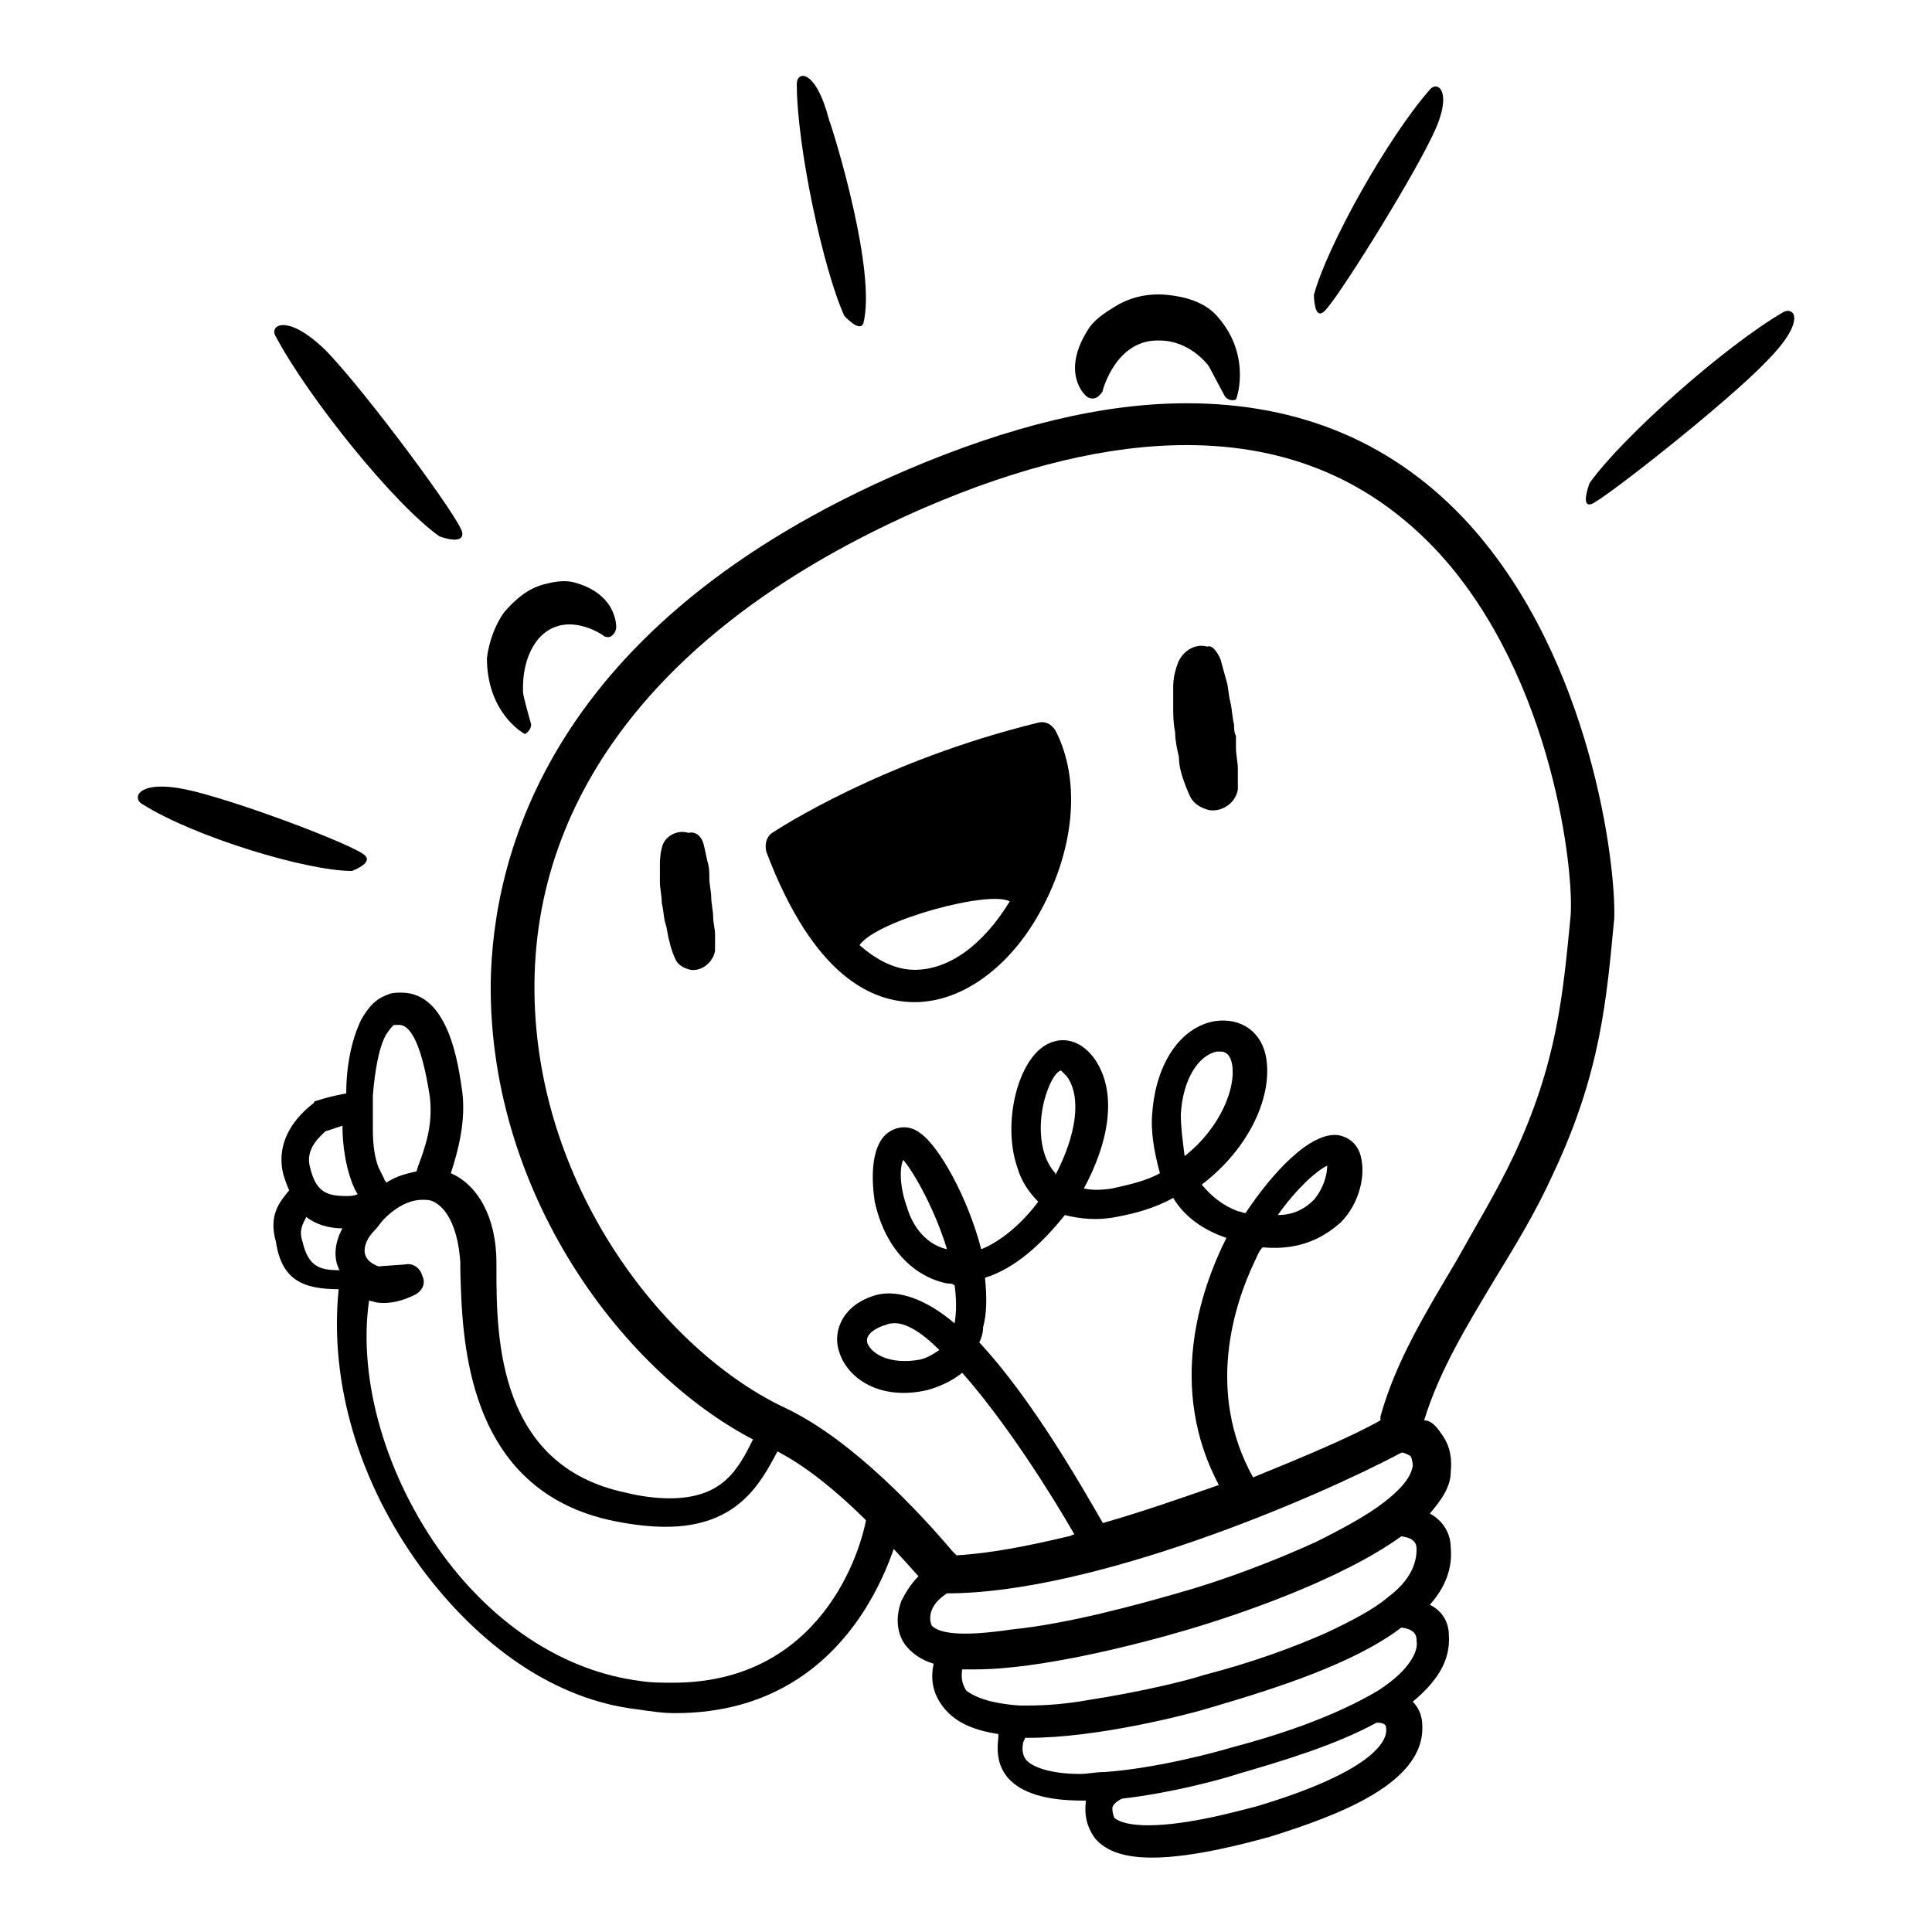
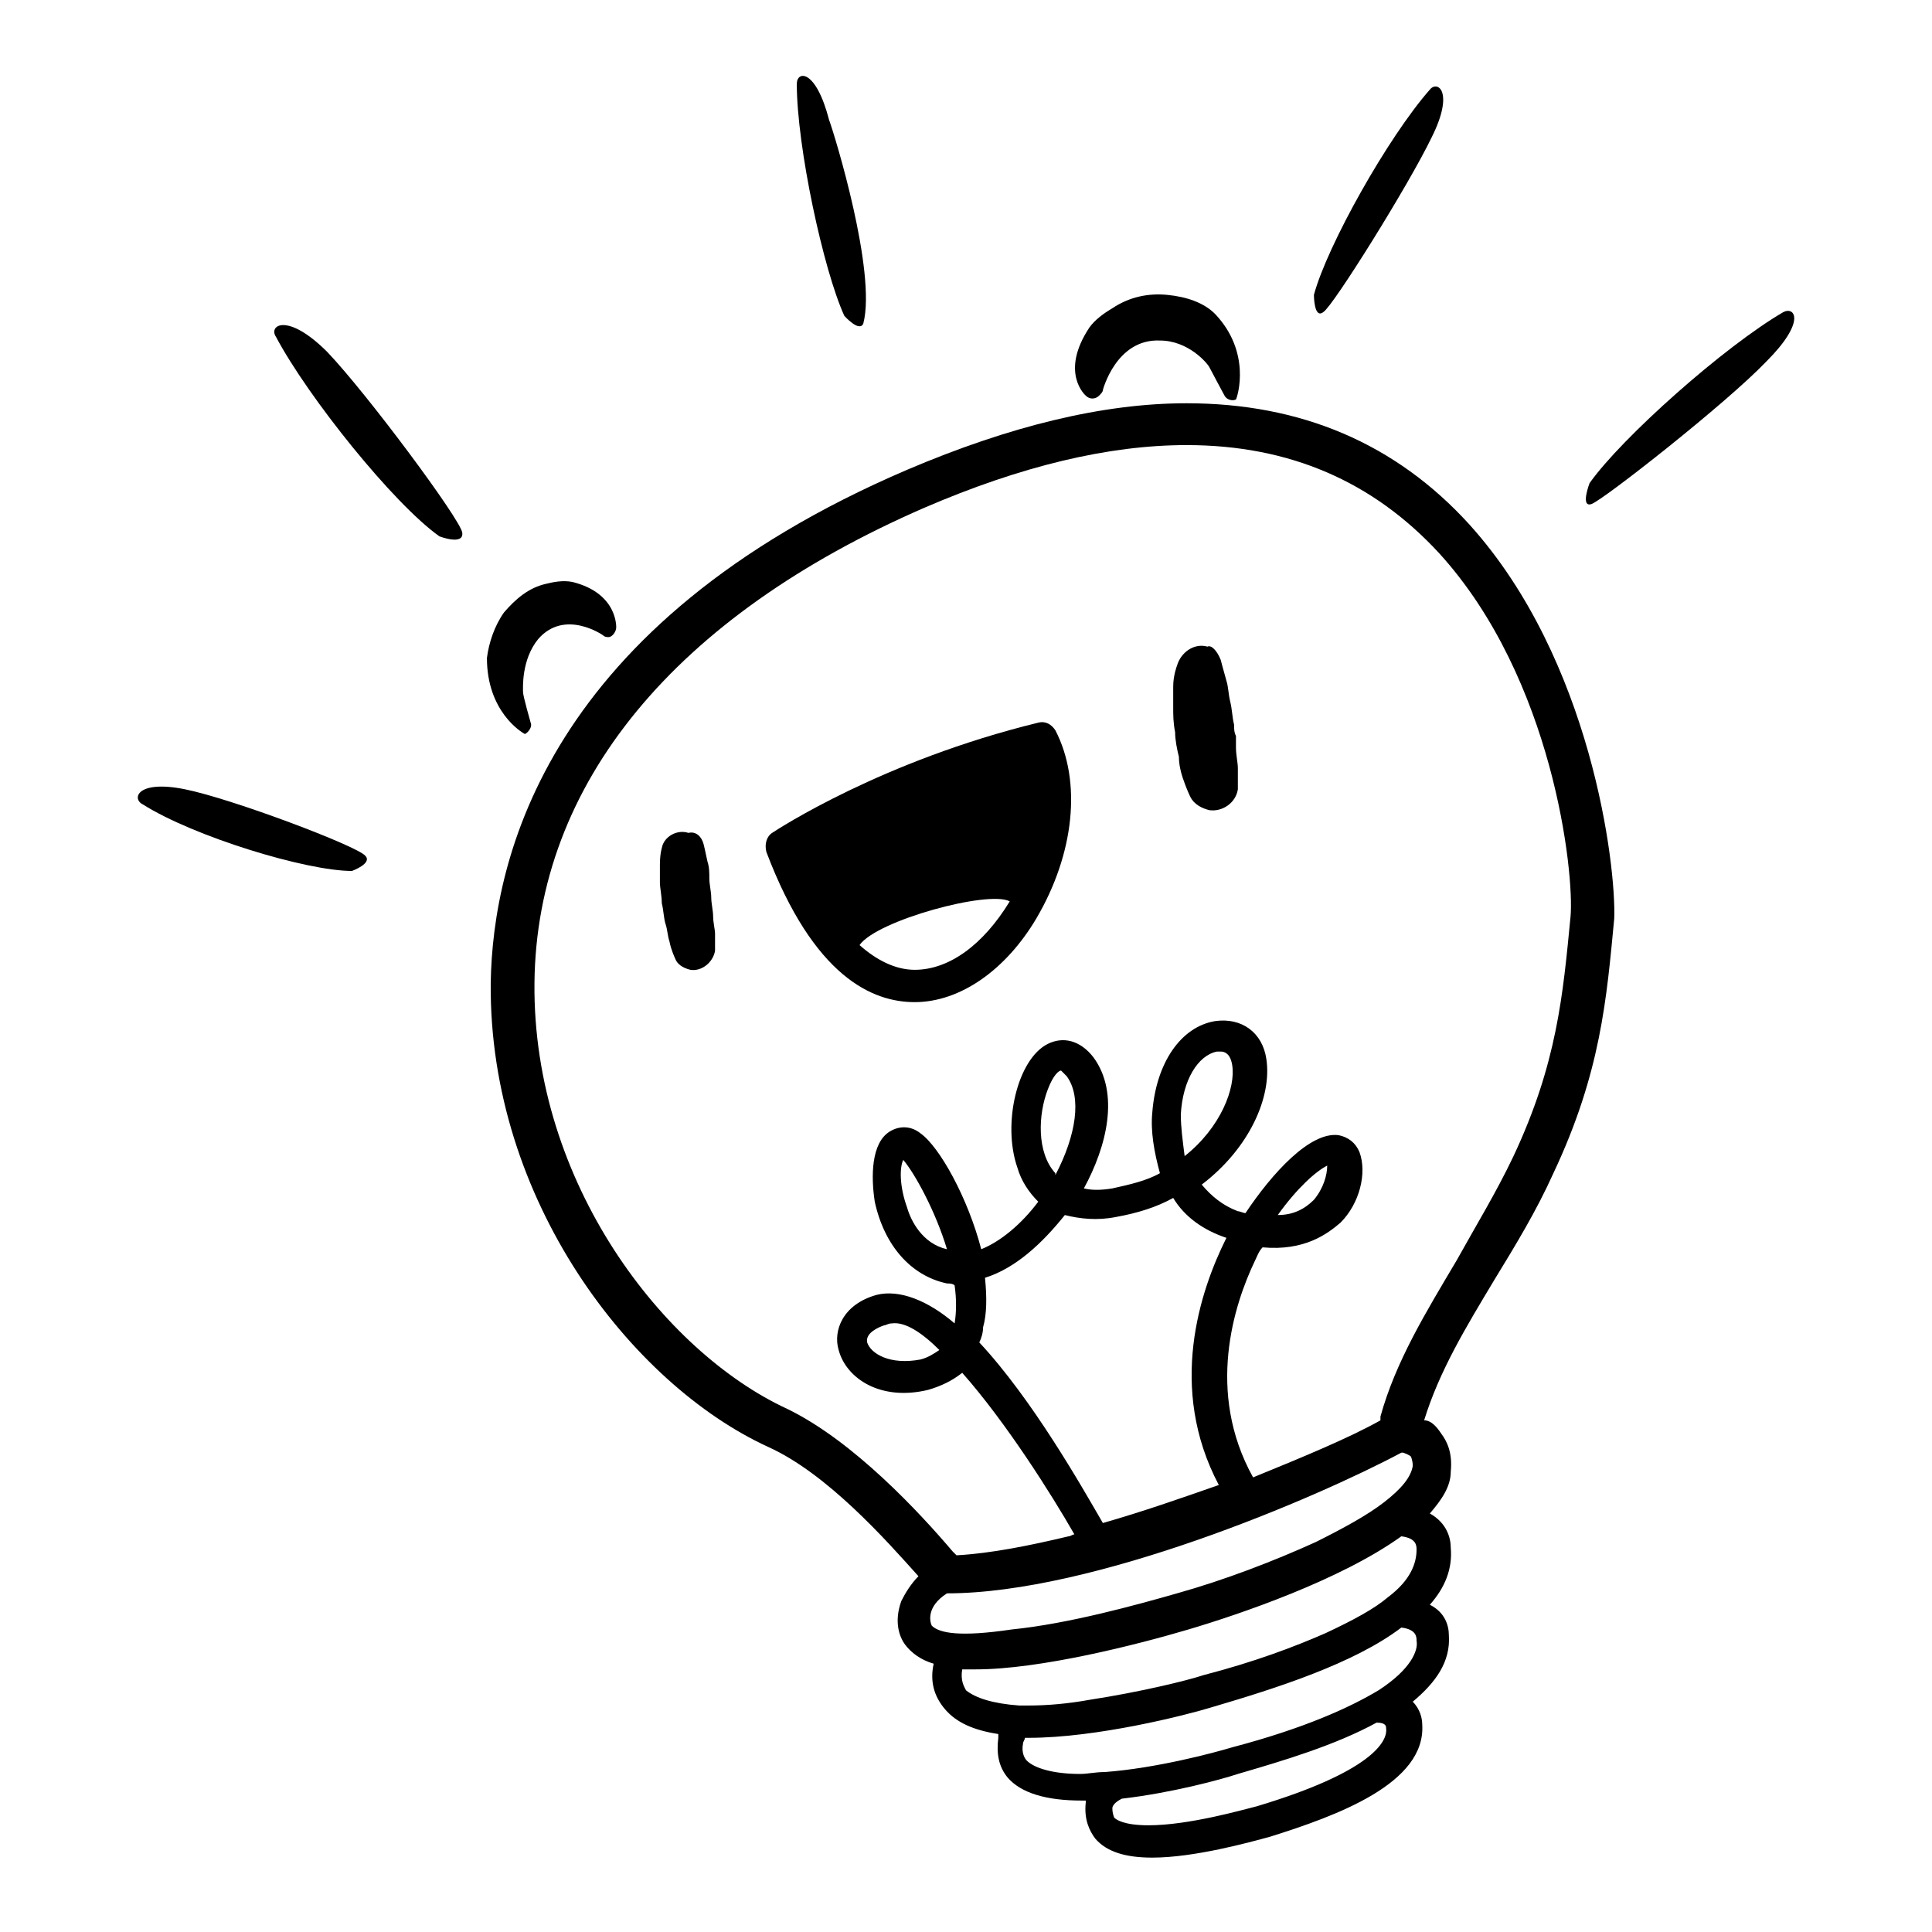
<svg xmlns="http://www.w3.org/2000/svg" fill="#000000" width="800px" height="800px" version="1.1" viewBox="144 144 512 512">
  <g>
-     <path d="m381.36 541.07-29.223-22.168c-1.008-0.504-2.016-1.008-3.023-1.008-1.008 0-2.016 1.008-2.519 2.016-1.008 2.016-2.016 3.527-3.023 5.543-4.031 8.062-8.062 15.617-22.168 15.617-3.527 0-7.559-0.504-11.586-1.512-33.754-7.055-34.258-40.809-34.258-58.945v-2.016c0-12.09-5.039-20.656-12.09-23.68 2.016-6.047 4.031-14.105 3.023-21.664-1.008-7.055-3.527-26.199-16.121-26.199-1.008 0-2.519 0-3.527 0.504-3.023 1.008-5.039 3.023-7.055 6.551-2.519 5.039-4.031 12.09-4.031 19.648-2.519 0.504-5.039 1.008-8.062 2.016 0 0-0.504 0-0.504 0.504-0.504 0.504-11.082 7.559-8.062 19.145 0.504 1.512 1.008 3.023 1.512 4.031-2.519 3.023-5.543 6.551-3.527 13.602 1.516 10.078 7.055 12.594 16.629 12.594-2.519 25.191 5.543 51.387 21.664 73.555 15.617 21.16 35.77 35.266 57.434 37.785 3.527 0.504 6.551 1.008 10.078 1.008 51.387 0 60.457-52.395 60.457-52.898-0.004-1.508-0.508-3.019-2.016-4.027zm-138.55-106.81c0.504-6.047 1.512-12.594 3.527-16.121 1.008-1.512 1.512-2.016 2.016-2.519h1.512c2.016 0 5.543 2.519 8.062 19.145 0.504 4.535 0 9.07-1.512 13.602-0.504 2.016-1.512 4.031-2.016 6.047-2.016 0.504-5.039 1.008-8.062 3.023 0-0.504-0.504-0.504-0.504-1.008-0.504-1.008-1.008-2.016-1.512-3.023-1.008-2.519-1.512-6.047-1.512-10.078v-9.066zm-12.594 9.57c1.512-0.504 3.023-1.008 4.535-1.512 0 5.543 1.008 10.578 2.016 13.602 0.504 1.512 1.008 3.023 2.016 4.535-1.008 0.504-2.016 0.504-2.519 0.504h-0.504c-5.039 0-8.062-1.008-9.574-7.559-1.512-5.035 3.023-8.562 4.031-9.57zm-6.047 29.223c-1.008-3.023 0-4.535 1.008-6.551 2.519 2.016 6.047 3.023 9.574 3.023-2.519 4.535-2.016 8.566-1.008 10.578 0 0 0 0.504 0.504 0.504l-0.504 0.004c-5.039 0-8.062-1.008-9.574-7.559zm98.242 116.88c-3.023 0-6.047 0-9.07-0.504-19.145-2.519-37.785-14.105-51.891-33.25-15.113-20.656-22.672-46.352-19.648-67.512l2.016 0.504c3.527 0.504 7.055-0.504 10.078-2.016 2.016-1.008 3.023-3.023 2.016-5.039-0.504-2.016-2.519-3.527-4.535-3.023l-7.055 0.504c-1.512-0.504-3.023-1.512-3.527-3.023-0.504-1.512 0-4.031 2.519-6.551 1.008-1.008 1.512-2.016 2.519-3.023 3.527-3.527 7.055-5.039 10.078-5.039 1.008 0 2.016 0 3.023 0.504 4.031 2.016 6.551 8.062 7.055 16.121v2.016c0.504 17.633 1.008 58.441 40.809 66.504 5.039 1.008 9.574 1.512 13.602 1.512 19.145 0 25.191-11.586 29.727-20.152l0.504-1.008 23.176 17.633c-1.516 10.586-12.598 44.844-51.395 44.844z" />
    <path d="m533.51 283.11c-19.648-21.664-44.84-32.242-75.066-32.242-22.168 0-46.855 6.047-74.059 17.633-95.223 40.809-109.83 102.78-110.34 136.03-0.504 57.438 37.281 106.3 73.555 122.93 15.617 7.055 31.234 24.688 39.801 34.258-2.016 2.016-3.527 4.535-4.535 6.551-2.016 5.543-0.504 9.574 1.008 11.586 1.512 2.016 4.031 4.031 7.559 5.039-1.008 4.535 0 8.566 3.023 12.09 3.023 3.527 7.559 5.543 14.105 6.551v1.008c-0.504 4.031 0 7.559 2.519 10.578 3.527 4.031 10.078 6.047 19.648 6.047h1.008v0.504c-0.504 4.535 1.008 7.559 2.519 9.574 3.023 3.527 8.062 5.039 15.113 5.039 11.082 0 25.695-4.031 31.234-5.543 17.633-5.543 41.312-14.105 40.305-29.727 0-1.512-0.504-4.031-2.519-6.047 6.047-5.039 10.078-10.578 9.574-17.633 0-2.519-1.008-6.047-5.039-8.062 4.031-4.535 6.047-9.574 5.543-15.113 0-2.519-1.008-6.551-5.543-9.07 3.023-3.527 5.543-7.055 5.543-11.082 0.504-5.039-1.008-8.062-2.519-10.078-1.008-1.512-2.519-3.527-4.535-3.527 4.031-13.098 11.082-24.688 18.641-37.281 5.543-9.07 11.082-18.137 15.617-28.215 12.594-26.703 14.105-46.352 16.121-67.512 0.508-14.098-6.043-68.508-38.285-104.28zm-142.58 291.71c-0.504-1.008-1.512-5.039 4.031-8.566 38.793 0 97.738-25.191 120.41-37.281h0.504c1.512 0.504 2.016 1.008 2.016 1.008s0.504 1.008 0.504 2.519c-0.504 3.023-3.023 6.047-7.559 9.574-4.535 3.527-11.082 7.055-18.137 10.578-11.082 5.039-24.184 10.078-36.777 13.602-10.578 3.023-28.719 8.062-43.832 9.574-13.602 2.016-19.145 1.008-21.16-1.008zm14.105-92.195c8.062-2.519 15.113-9.07 21.16-16.625 4.031 1.008 8.566 1.512 13.602 0.504 5.543-1.008 10.578-2.519 15.113-5.039 3.023 5.039 8.062 8.566 14.105 10.578-7.055 14.105-15.617 39.801-2.016 65.496-10.078 3.527-20.152 7.055-30.73 10.078-5.543-9.574-18.641-32.746-32.746-47.863 0.504-1.008 1.008-2.519 1.008-4.031 1.008-3.527 1.008-8.062 0.504-13.098zm16.629-49.879c1.512-4.031 3.023-5.039 3.527-5.039 0 0 0.504 0.504 1.512 1.512 4.031 5.543 2.519 15.617-3.023 26.199v-0.504c-5.039-5.543-4.535-15.617-2.016-22.168zm35.266 6.551c0.504-9.07 4.535-15.617 9.574-16.625h1.008c1.008 0 2.519 0.504 3.023 3.527 1.008 6.047-3.023 16.625-12.594 24.184-0.508-4.035-1.012-7.559-1.012-11.086zm-56.93 152.65c-0.504-1.008-1.512-2.519-1.008-5.543h3.527c17.129 0 42.824-6.551 56.426-10.578 13.602-4.031 40.305-13.098 56.426-24.688 4.031 0.504 4.031 2.519 4.031 3.527 0 3.527-1.512 8.062-7.559 12.594-3.527 3.023-9.07 6.047-16.625 9.574-8.062 3.527-18.641 7.559-32.242 11.082-4.535 1.512-17.129 4.535-30.23 6.551-5.543 1.008-11.082 1.512-16.121 1.512h-2.519c-7.055-0.504-11.59-2.016-14.105-4.031zm77.082 30.734c-4.031 1.008-18.137 5.039-28.719 5.039-6.551 0-8.566-1.512-9.07-2.016 0 0-0.504-1.008-0.504-2.519 0-0.504 0.504-1.512 2.519-2.519 13.098-1.512 26.199-5.039 30.73-6.551 12.09-3.527 25.695-7.559 36.777-13.602 2.519 0 2.519 1.008 2.519 1.512 0.508 3.527-4.027 11.586-34.254 20.656zm32.242-30.734c-7.559 4.535-19.648 10.078-38.793 15.113-5.039 1.512-20.152 5.543-33.754 6.551-2.519 0-4.535 0.504-6.551 0.504-7.055 0-12.09-1.512-14.105-3.527-0.504-0.504-1.512-2.016-1.008-4.535 0-0.504 0.504-1.008 0.504-1.512h1.008c18.137 0 41.816-6.047 48.367-8.062 17.129-5.039 37.785-11.586 50.383-21.16 4.031 0.504 4.031 2.519 4.031 3.527 0.5 2.523-1.516 7.559-10.082 13.102zm50.887-205.05c-2.016 20.656-3.527 38.793-15.113 63.48-4.535 9.574-10.078 18.641-15.113 27.711-8.062 13.602-16.121 26.703-20.152 41.312v1.008c-8.062 4.535-20.152 9.574-33.754 15.113-12.594-22.672-5.039-45.848 0.504-57.434 0.504-1.008 1.008-2.519 2.016-3.527 11.082 1.008 17.129-3.527 20.656-6.551 5.039-5.039 7.055-13.098 5.039-18.641-1.008-2.519-3.023-4.031-5.543-4.535-7.559-1.008-17.633 10.078-24.688 20.656-0.504 0-1.512-0.504-2.016-0.504-4.031-1.512-7.055-4.031-9.574-7.055 12.594-9.574 18.641-23.176 17.129-33.25-1.008-7.055-6.551-11.082-13.602-10.078-9.07 1.512-15.617 11.082-16.625 24.184-0.504 5.039 0.504 10.578 2.016 16.121-3.527 2.016-8.062 3.023-12.594 4.031-3.023 0.504-5.543 0.504-7.559 0 6.047-11.082 9.574-25.191 2.519-34.762-3.527-4.535-8.062-5.543-12.09-3.527-8.062 4.031-12.09 21.16-8.062 32.746 1.008 3.527 3.023 6.551 5.543 9.07-4.535 6.047-10.078 10.578-15.113 12.594-3.527-13.602-11.082-27.207-16.121-30.73-2.519-2.016-5.543-2.016-8.062-0.504-5.039 3.023-5.039 12.09-4.031 18.641 2.519 11.586 9.574 19.648 19.145 21.664 0.504 0 1.512 0 2.016 0.504 0.504 3.527 0.504 7.055 0 10.078-7.055-6.047-14.609-9.07-20.656-7.559-9.07 2.519-11.586 9.574-10.078 14.609 2.016 7.559 11.082 13.602 23.68 10.578 3.527-1.008 6.551-2.519 9.07-4.535 11.586 13.098 23.68 32.242 29.727 42.824-0.504 0-1.008 0.504-1.512 0.504-10.578 2.519-20.656 4.535-29.727 5.039-0.504-0.504-0.504-0.504-1.008-1.008-8.566-10.078-26.199-29.223-43.832-37.785-32.746-15.113-67.512-59.953-67.008-112.85 0.504-52.898 37.281-97.234 103.28-125.95 25.695-11.082 48.871-16.625 69.527-16.625 27.207 0 49.375 9.574 67.008 28.719 30.223 33.25 35.766 84.641 34.758 96.227zm-77.586 79.098c5.039-7.055 10.078-11.586 13.098-13.098 0 2.519-1.008 6.047-3.527 9.07-2.519 2.516-5.543 4.027-9.57 4.027zm-87.664 9.07c-6.551-1.512-9.574-7.559-10.578-11.082-2.016-5.543-2.016-10.578-1.008-12.594 3.019 3.523 8.562 13.598 11.586 23.676zm-2.016 26.703c-1.512 1.008-3.023 2.016-5.039 2.519-8.062 1.512-13.098-1.512-14.105-4.535-0.504-2.519 3.023-4.031 4.535-4.535 0.504 0 1.008-0.504 2.016-0.504 3.523-0.504 8.059 2.519 12.594 7.055z" />
    <path d="m423.68 337.53c-1.008-1.512-2.519-2.519-4.535-2.016-41.312 10.078-69.023 28.215-70.535 29.223s-2.016 3.023-1.512 5.039c12.594 33.25 28.215 39.801 39.297 39.801 12.09 0 24.184-8.566 32.242-22.168 10.082-17.133 12.098-36.277 5.043-49.879zm-37.281 63.48c-5.039 0-10.078-2.519-14.609-6.551 4.535-6.551 34.258-14.609 39.801-11.586-7.055 11.586-16.121 18.137-25.191 18.137z" />
    <path d="m330.47 367.75s0.504 2.016 1.008 4.535c0.504 1.512 0.504 3.023 0.504 4.535s0.504 3.527 0.504 5.039 0.504 3.527 0.504 5.039c0 1.512 0.504 3.527 0.504 4.535v4.535c-0.504 3.023-3.527 5.543-6.551 5.039-2.016-0.504-3.527-1.512-4.031-3.023 0 0-1.008-2.016-1.512-4.535-0.504-1.512-0.504-3.023-1.008-4.535-0.504-1.512-0.504-3.527-1.008-5.543 0-2.016-0.504-4.031-0.504-5.543v-4.535c0-3.023 0.504-4.535 0.504-4.535 0.504-3.023 4.031-5.039 7.055-4.031 2.016-0.504 3.527 1.008 4.031 3.023z" />
    <path d="m467.51 318.89s0.504 2.016 1.512 5.543c0.504 1.512 0.504 3.527 1.008 5.543s0.504 4.031 1.008 6.047c0 1.008 0 2.016 0.504 3.023v3.023c0 2.016 0.504 4.031 0.504 5.543v4.031 1.512c-0.504 3.527-4.031 6.047-7.559 5.543-2.016-0.504-4.031-1.512-5.039-3.527 0 0-1.008-2.016-2.016-5.039-0.504-1.512-1.008-3.527-1.008-5.543-0.504-2.016-1.008-4.535-1.008-6.551-0.504-2.519-0.504-4.535-0.504-6.551v-5.543c0-3.023 1.008-5.543 1.008-5.543 1.008-3.527 4.535-6.047 8.062-5.039 1.008-0.504 2.519 1.008 3.527 3.527z" />
    <path d="m273.04 318.38c0.504-4.031 2.016-8.566 4.535-12.09 3.023-3.527 6.551-6.551 11.082-7.559 2.016-0.504 4.535-1.008 7.055-0.504 12.09 3.023 11.586 12.09 11.586 12.09 0 1.008-1.008 2.519-2.016 2.519-0.504 0-1.008 0-1.512-0.504 0 0-10.078-7.055-17.129 1.008-4.535 5.543-4.031 13.098-4.031 14.105 0 1.008 2.016 8.062 2.016 8.062 0.504 1.008-0.504 2.519-1.512 3.023-1.008-0.504-10.074-6.047-10.074-20.152z" />
    <path d="m466 227.19c-3.023-3.023-7.559-4.535-12.594-5.039-5.039-0.504-10.078 0.504-14.609 3.527-2.519 1.512-4.535 3.023-6.047 5.039-8.062 12.09-1.008 18.137-1.008 18.137 1.008 1.008 2.519 1.008 3.527 0 0.504-0.504 1.008-1.008 1.008-1.512 0 0 3.527-13.602 15.113-13.098 7.559 0 12.594 6.047 13.098 7.055 0.504 1.008 4.031 7.559 4.031 7.559 0.504 1.008 2.016 1.512 3.023 1.008 0.504-1.012 4.031-12.598-5.543-22.676z" />
    <path d="m181.85 357.18c13.602 8.566 43.328 17.633 55.418 17.633 0 0 5.543-2.016 3.527-4.031-2.016-2.519-35.266-15.113-47.863-17.633-12.594-2.519-14.105 2.519-11.082 4.031z" />
    <path d="m217.12 233.24c8.566 16.121 31.234 44.336 43.328 52.898 0 0 6.551 2.519 6.047-1.008-0.504-3.527-25.191-36.777-35.77-47.863-10.586-10.578-15.621-7.051-13.605-4.027z" />
    <path d="m355.16 166.23c0 16.625 7.055 49.375 12.594 61.465 0 0 4.031 4.535 5.039 2.016 3.527-13.602-7.559-49.879-9.07-53.906-3.523-13.605-8.562-13.102-8.562-9.574z" />
    <path d="m522.93 167.74c-11.082 12.594-27.207 41.312-30.73 54.41 0 0 0 6.551 2.519 4.535 2.519-1.512 22.672-33.754 28.719-46.352 6.039-12.09 1.504-15.113-0.508-12.594z" />
    <path d="m616.64 226.69c-15.617 9.07-42.824 33.25-51.387 45.344 0 0-2.519 6.551 0.504 5.543 3.023-1.008 35.77-26.703 46.352-37.785 10.578-10.582 7.555-14.613 4.531-13.102z" />
  </g>
</svg>